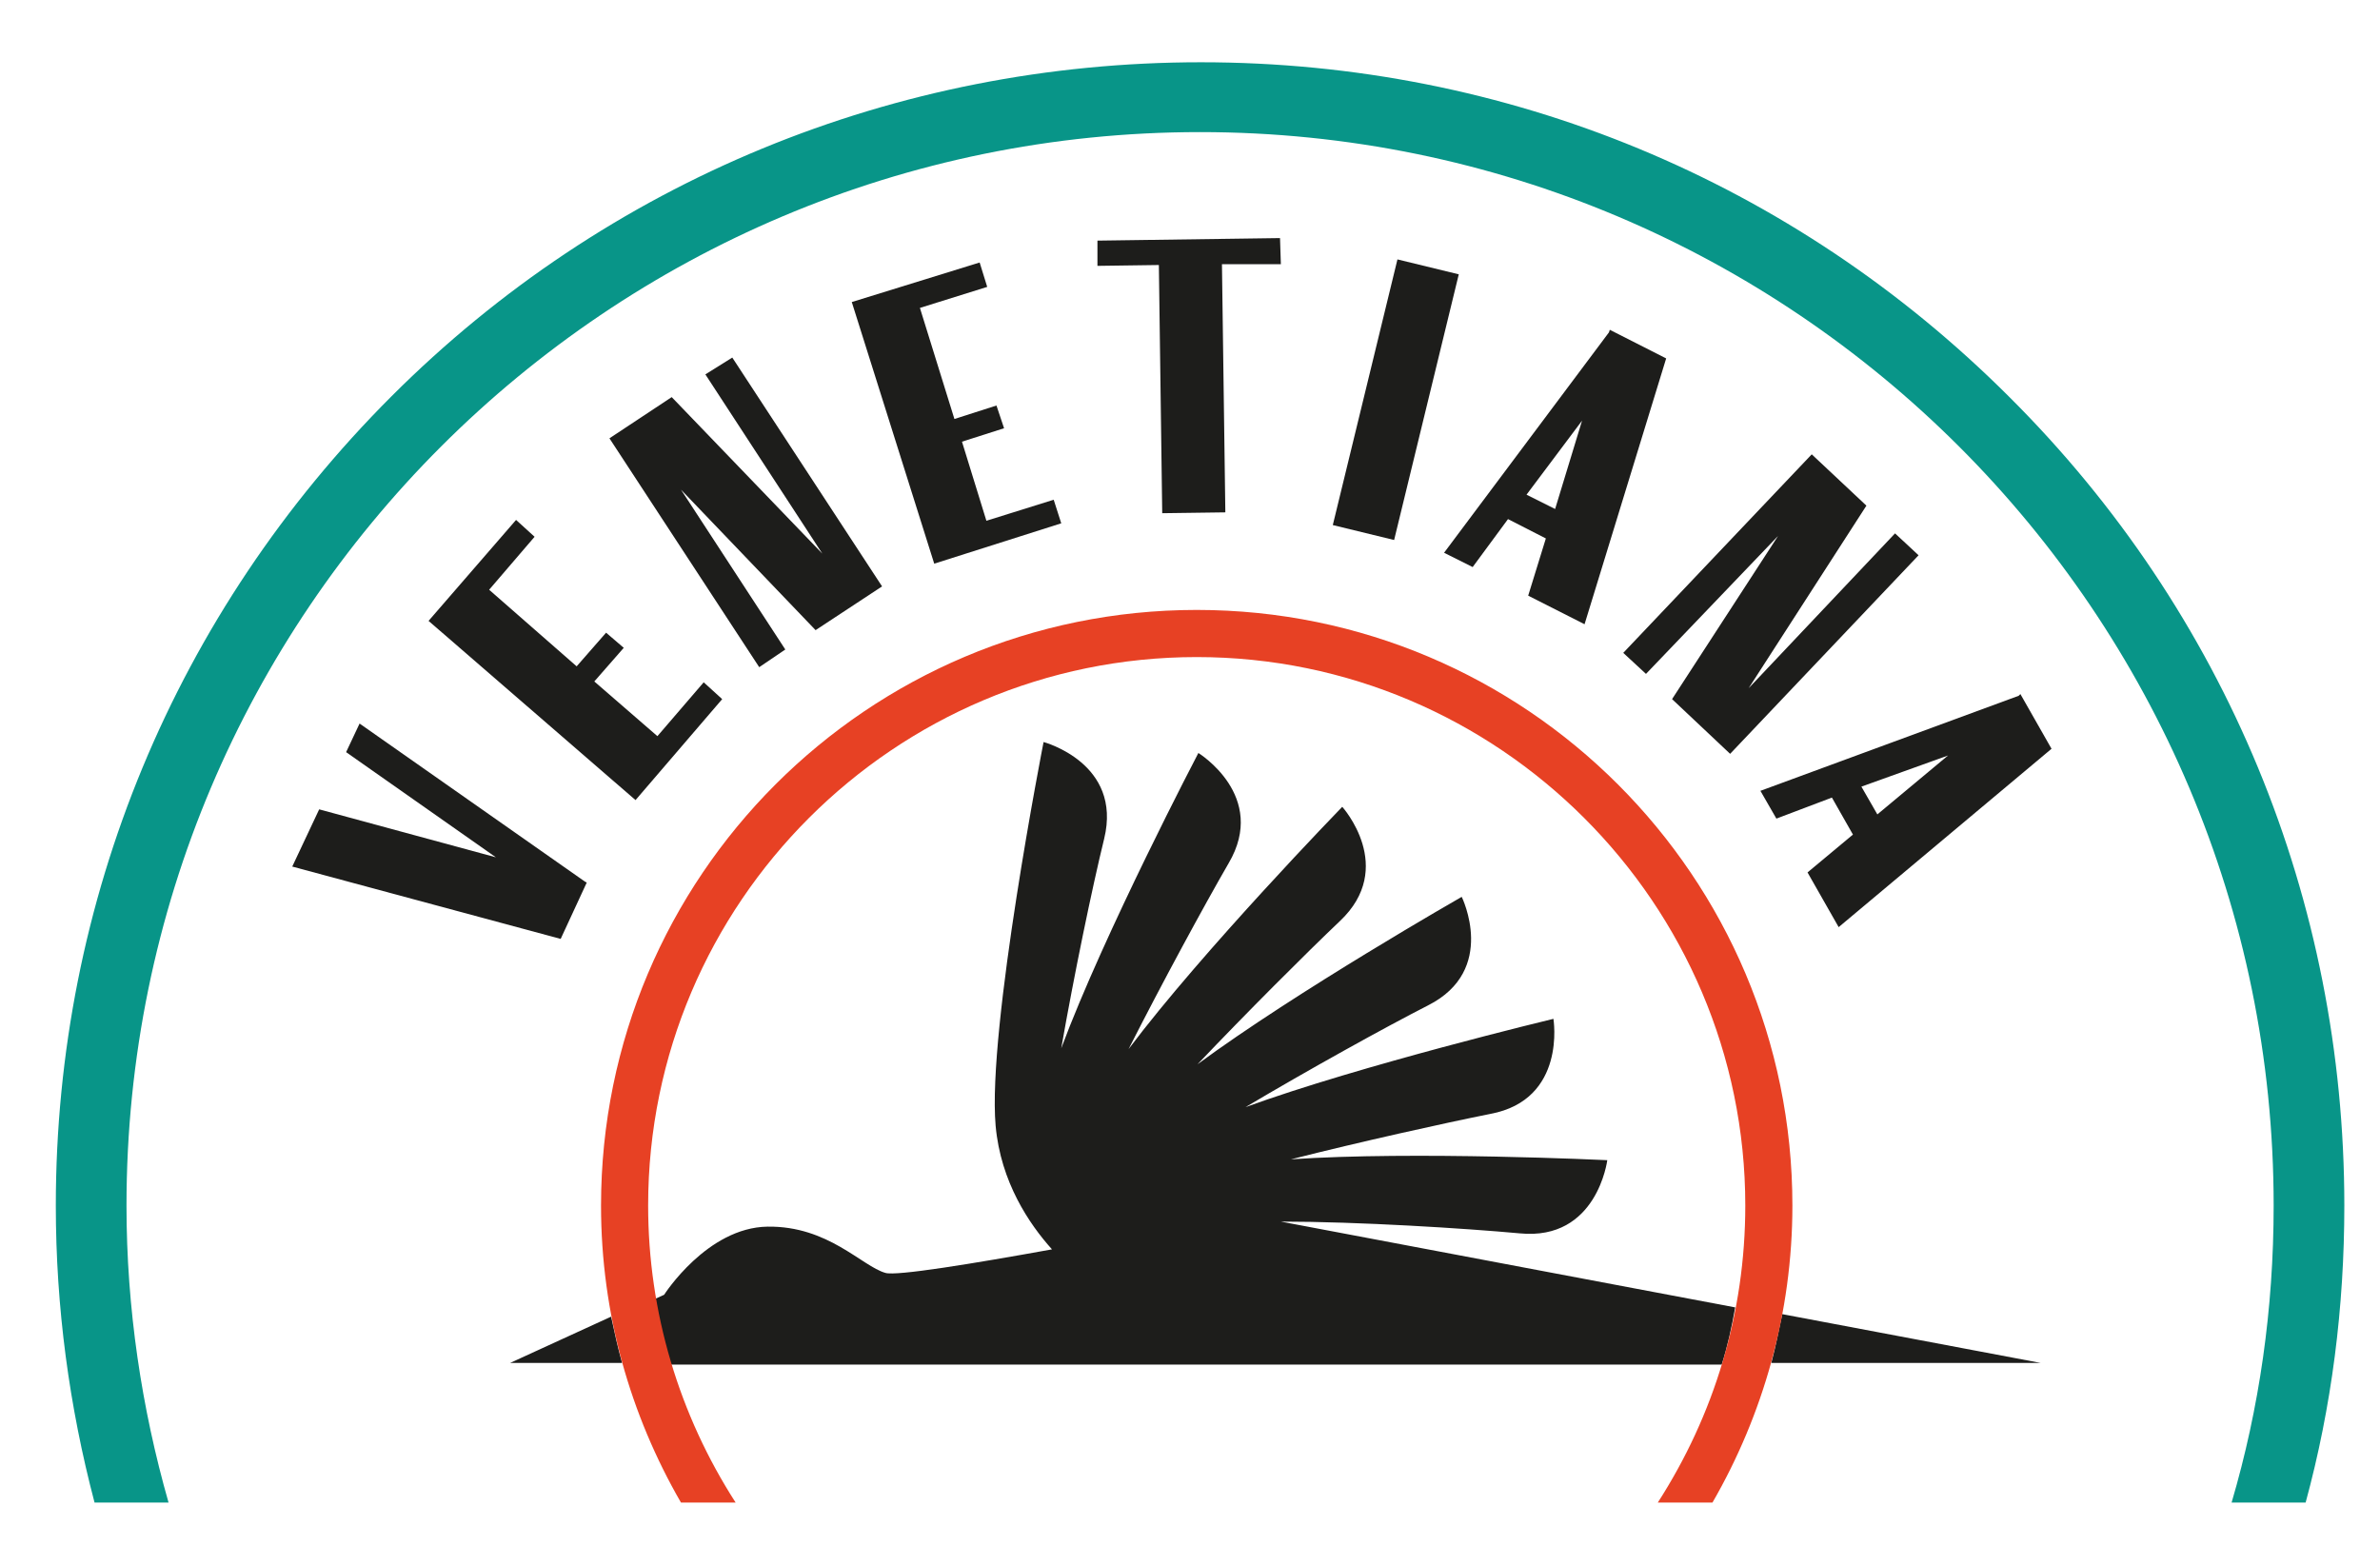
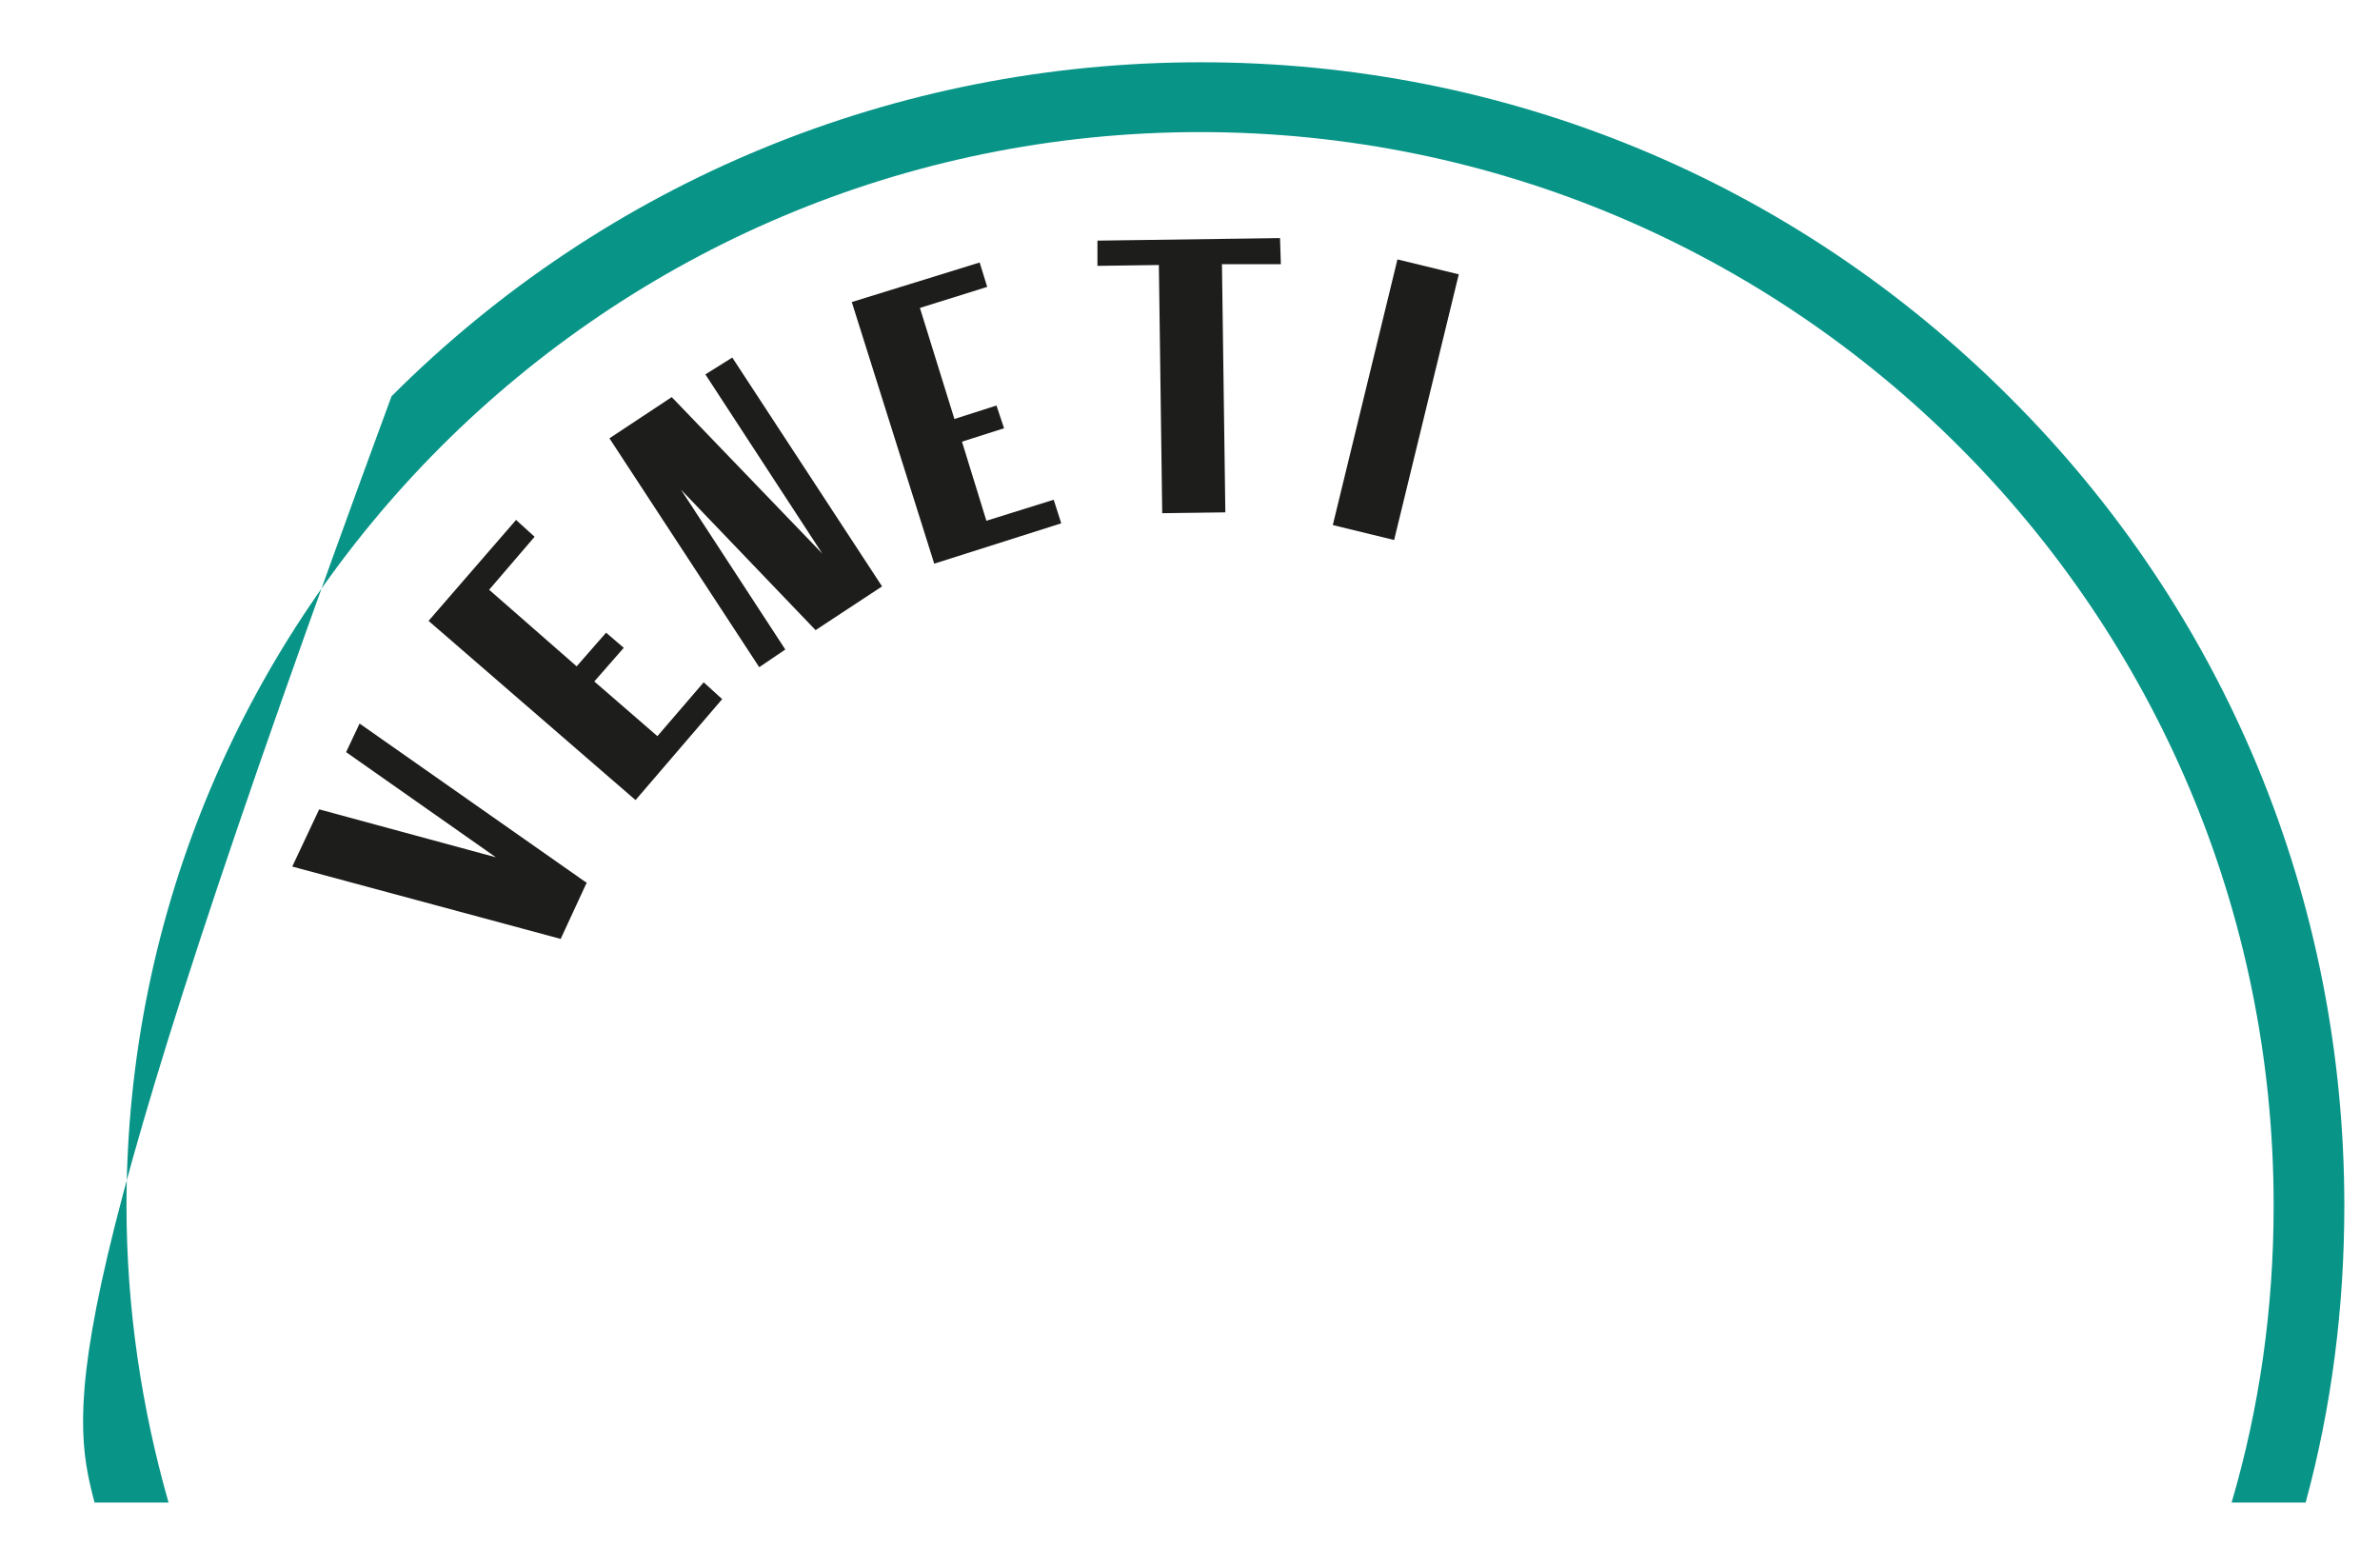
<svg xmlns="http://www.w3.org/2000/svg" width="73" height="48" viewBox="0 0 73 48" fill="none">
-   <path d="M5.17 46.09C4.345 43.2 3.88 40.129 3.88 36.981C3.88 18.787 18.641 4.052 36.809 4.052C54.977 4.052 69.738 18.787 69.738 36.981C69.738 40.155 69.299 43.2 68.448 46.09H70.719C71.519 43.148 71.906 40.103 71.906 36.981C71.906 27.613 68.267 18.787 61.635 12.181C55.003 5.548 46.203 1.91 36.835 1.91C27.467 1.91 18.616 5.548 12.009 12.155C5.377 18.787 1.712 27.613 1.712 36.981C1.712 40.103 2.125 43.148 2.9 46.09H5.17Z" fill="#089588" />
+   <path d="M5.17 46.09C4.345 43.2 3.88 40.129 3.88 36.981C3.88 18.787 18.641 4.052 36.809 4.052C54.977 4.052 69.738 18.787 69.738 36.981C69.738 40.155 69.299 43.2 68.448 46.09H70.719C71.519 43.148 71.906 40.103 71.906 36.981C71.906 27.613 68.267 18.787 61.635 12.181C55.003 5.548 46.203 1.91 36.835 1.91C27.467 1.91 18.616 5.548 12.009 12.155C1.712 40.103 2.125 43.148 2.9 46.09H5.17Z" fill="#089588" />
  <path d="M17.997 27.071L17.945 27.045L11.029 22.194L10.616 23.071L15.21 26.297L9.79 24.826L8.964 26.581L17.197 28.8L17.997 27.071ZM21.584 20.929L20.164 22.581L18.229 20.903L19.132 19.871L18.59 19.407L17.687 20.439L15.003 18.09L16.397 16.465L15.829 15.948L13.145 19.045L19.493 24.542L22.151 21.445L21.584 20.929ZM24.087 19.923L20.887 15.019L25.016 19.329L27.055 17.987L22.461 10.968L21.635 11.484L25.222 16.981L20.603 12.181L18.693 13.445L23.287 20.465L24.087 19.923ZM32.551 16.052L32.319 15.329L30.255 15.974L29.506 13.548L30.797 13.136L30.564 12.439L29.274 12.852L28.216 9.445L30.28 8.8L30.048 8.052L26.126 9.265L28.655 17.29L32.551 16.052ZM35.545 8.129L35.648 15.742L37.584 15.716L37.48 8.103H39.287L39.261 7.303L33.661 7.381V8.155L35.545 8.129Z" fill="#1D1D1B" />
  <path d="M40.88 16.106L42.863 7.957L44.744 8.415L42.761 16.564L40.88 16.106Z" fill="#1D1D1B" />
-   <path d="M45.17 17.394L46.254 15.923L47.415 16.516L46.873 18.271L48.602 19.148L51.105 10.994L49.376 10.116L49.351 10.194L44.293 16.955L45.17 17.394ZM48.525 12.903L47.699 15.613L46.822 15.174L48.525 12.903ZM50.486 20.671L54.538 16.439L51.286 21.445L53.067 23.123L58.847 17.032L58.125 16.361L53.635 21.11L57.247 15.51L55.57 13.936L49.789 20.026L50.486 20.671ZM56.189 24.465L56.834 25.6L55.441 26.761L56.396 28.439L62.925 22.968L61.97 21.29L61.918 21.342L53.996 24.258L54.486 25.11L56.189 24.465ZM59.751 23.174L57.583 24.981L57.093 24.129L59.751 23.174ZM46.615 37.832C48.989 38.065 49.299 35.587 49.299 35.587C49.299 35.587 43.364 35.303 39.596 35.561C41.738 35.019 44.293 34.452 45.712 34.168C48.06 33.729 47.647 31.252 47.647 31.252C47.647 31.252 41.738 32.671 38.202 33.961C40.112 32.826 42.486 31.51 43.802 30.839C45.944 29.755 44.834 27.51 44.834 27.51C44.834 27.51 39.776 30.4 36.731 32.645C38.228 31.071 40.06 29.239 41.093 28.258C42.847 26.607 41.17 24.748 41.17 24.748C41.17 24.748 36.886 29.161 34.615 32.181C35.622 30.194 36.938 27.768 37.686 26.477C38.899 24.413 36.757 23.097 36.757 23.097C36.757 23.097 33.867 28.619 32.551 32.155C32.938 29.936 33.505 27.2 33.867 25.729C34.434 23.407 32.009 22.761 32.009 22.761C32.009 22.761 30.28 31.561 30.538 34.529C30.693 36.258 31.57 37.548 32.267 38.323C29.841 38.761 27.493 39.148 27.157 39.045C26.434 38.839 25.402 37.6 23.544 37.626C21.686 37.652 20.37 39.716 20.37 39.716L20.086 39.845C20.189 40.516 20.37 41.213 20.551 41.858H52.809C52.989 41.29 53.118 40.697 53.222 40.103L39.286 37.471C41.66 37.471 44.938 37.678 46.615 37.832ZM15.648 41.806H19.08C18.951 41.342 18.848 40.877 18.744 40.387L15.648 41.806ZM54.331 41.806H62.589L54.667 40.31C54.563 40.8 54.46 41.316 54.331 41.806Z" fill="#1D1D1B" />
-   <path d="M22.564 46.09C20.835 43.406 19.88 40.258 19.88 36.98C19.88 27.69 27.442 20.155 36.706 20.155C45.971 20.155 53.532 27.716 53.532 36.98C53.532 40.284 52.577 43.406 50.848 46.09H52.525C54.074 43.406 54.977 40.284 54.977 36.98C54.977 26.89 46.796 18.709 36.706 18.709C26.616 18.709 18.435 26.89 18.435 36.98C18.435 40.309 19.338 43.406 20.887 46.09H22.564Z" fill="#E74124" />
</svg>